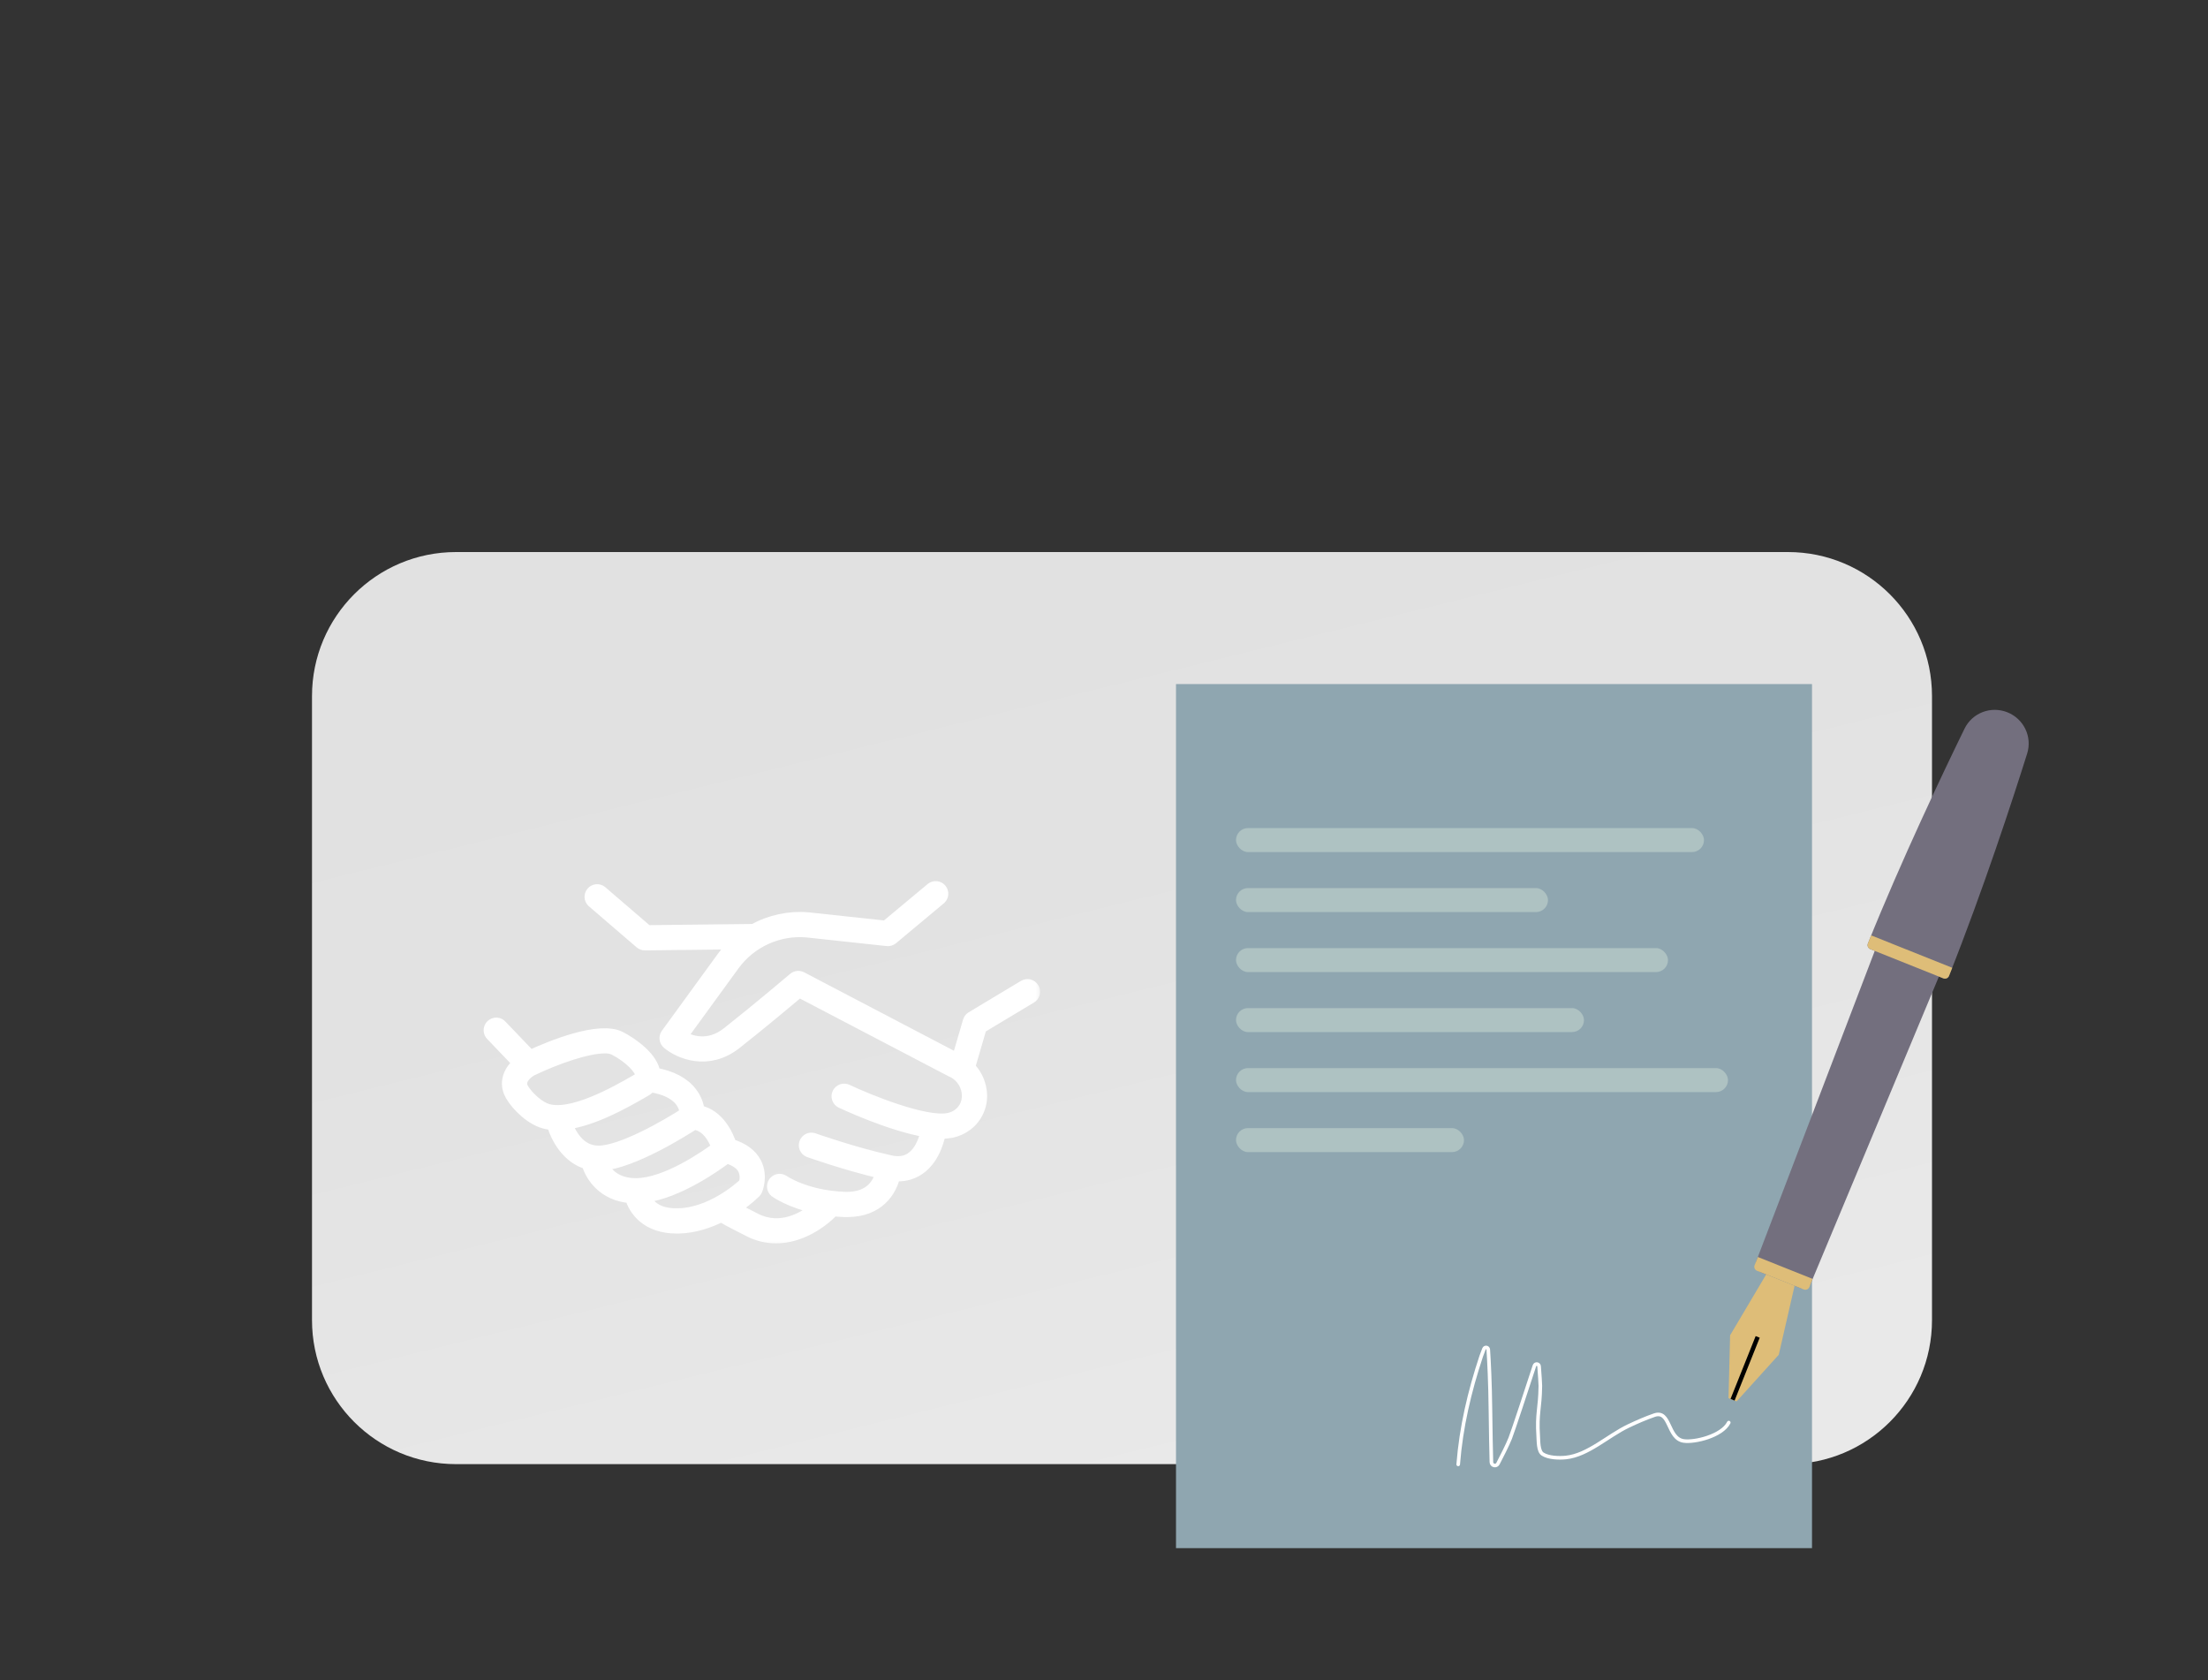
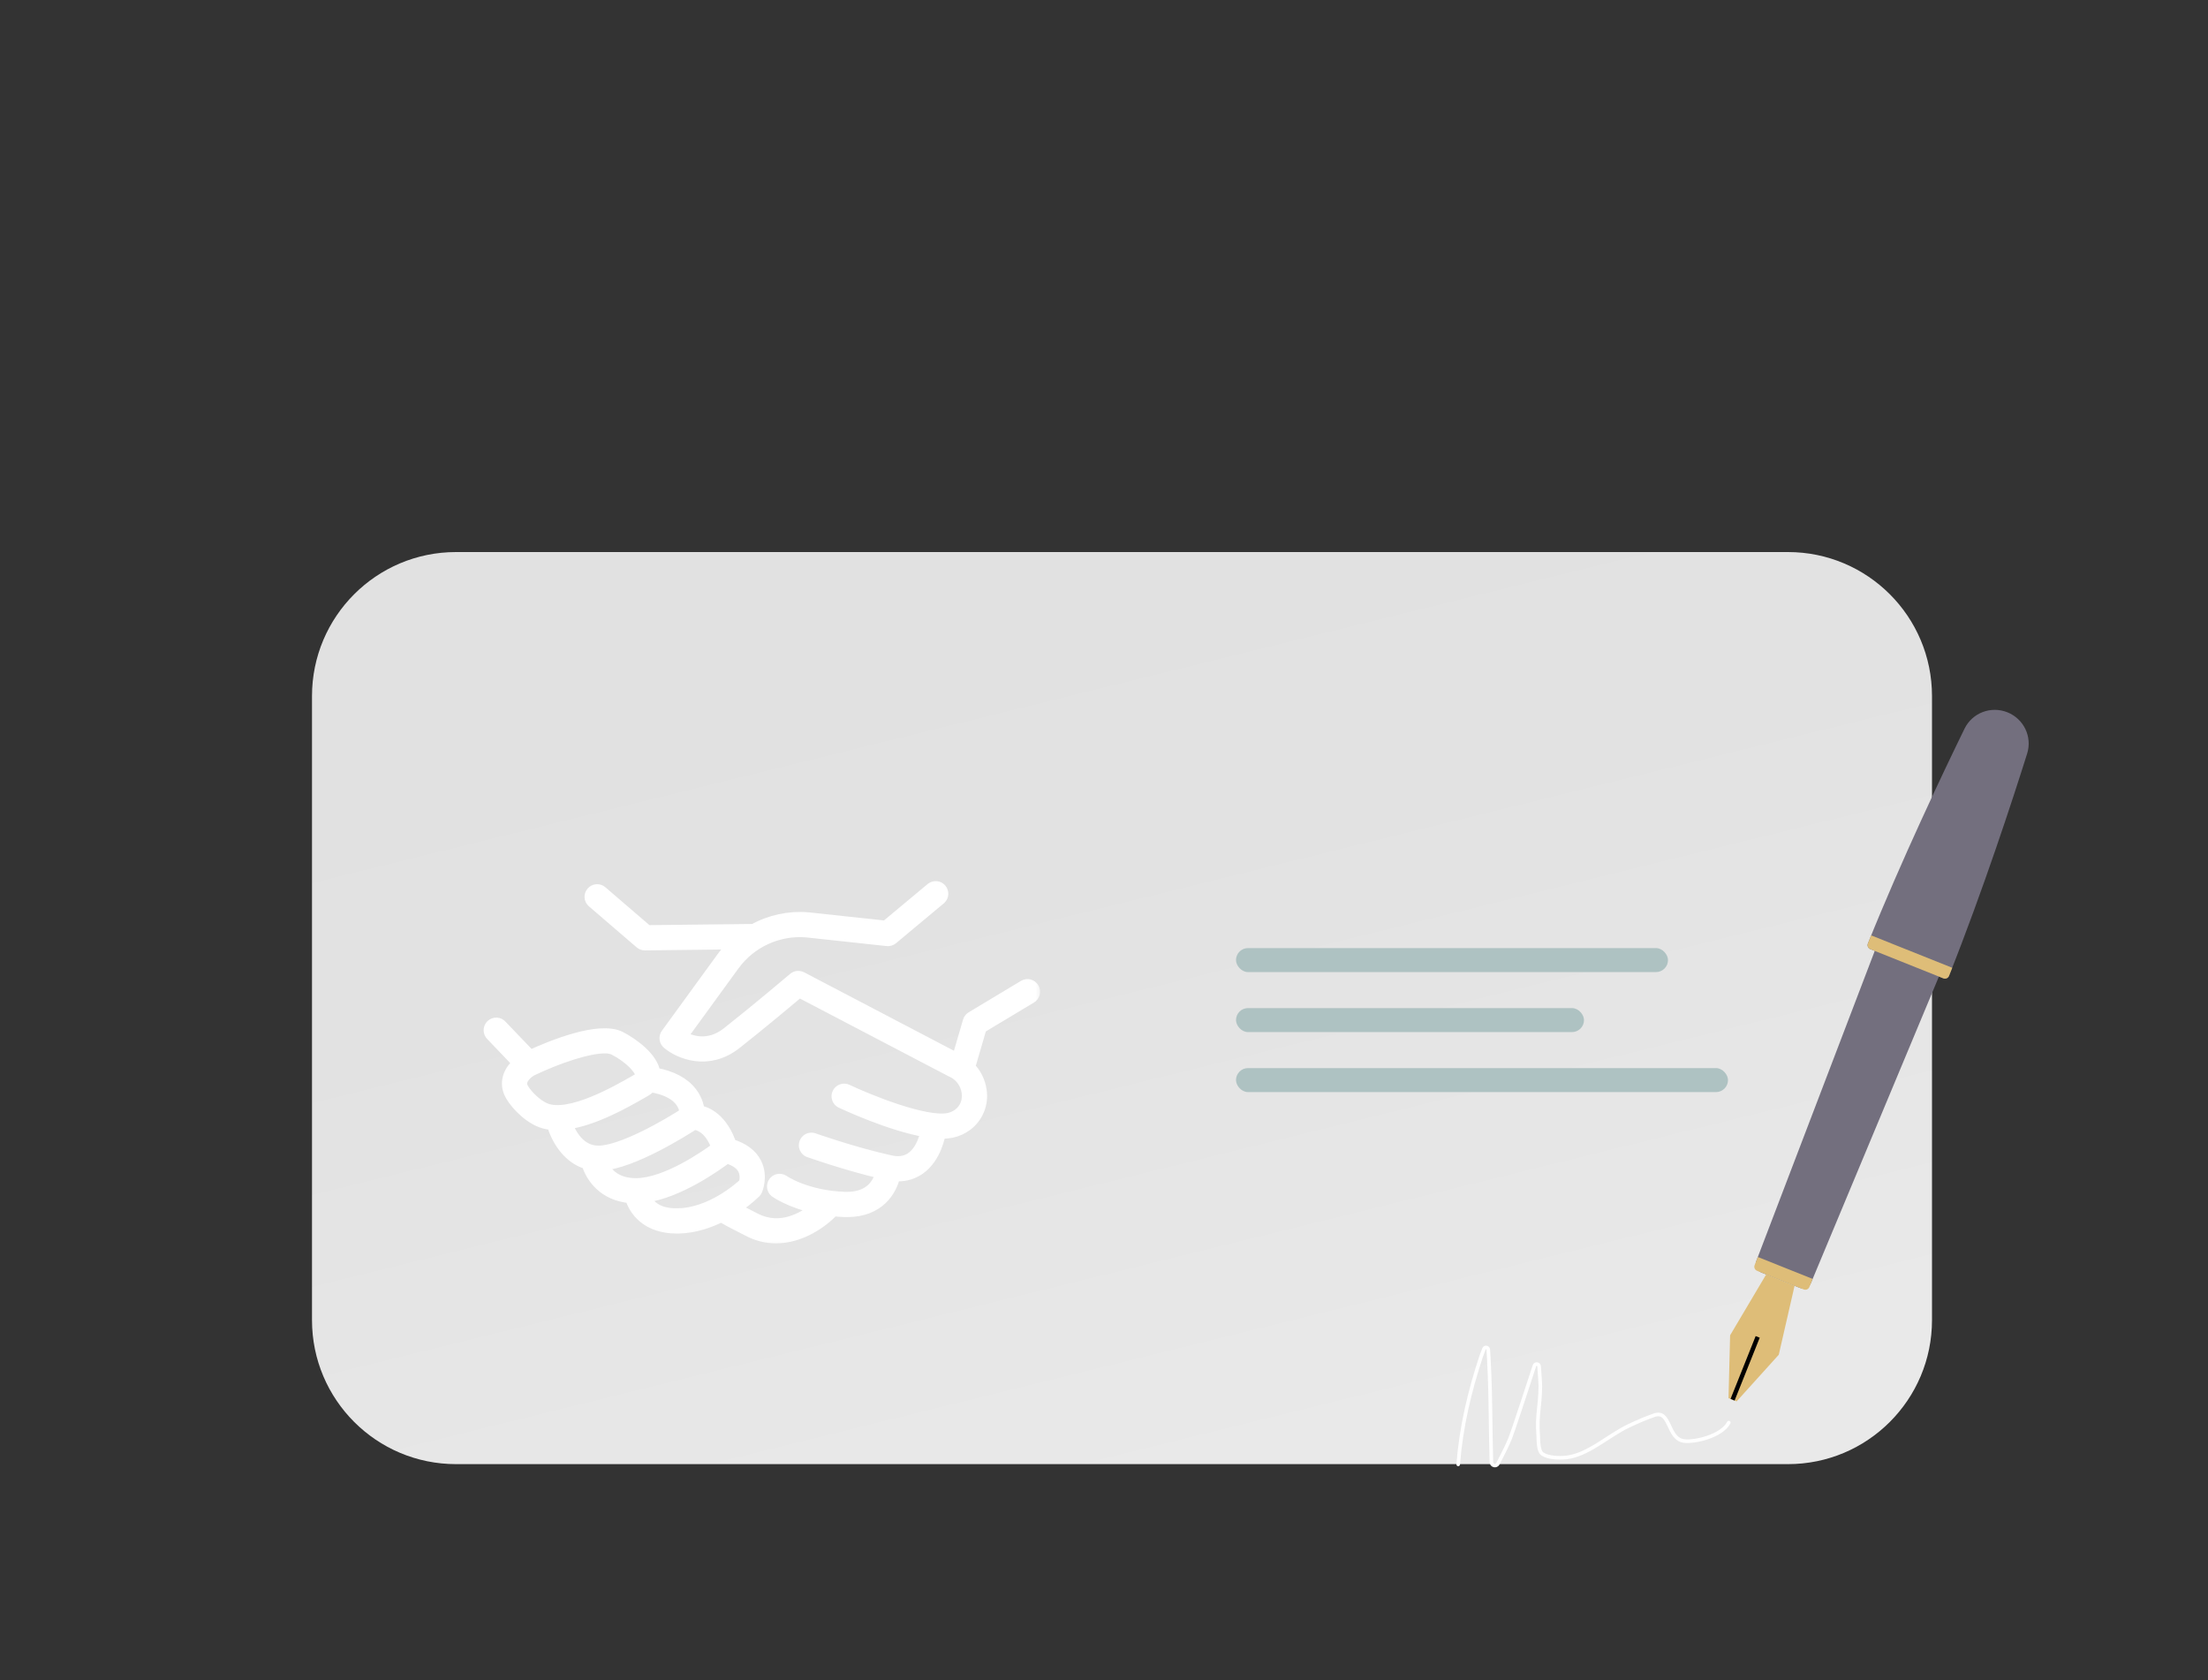
<svg xmlns="http://www.w3.org/2000/svg" width="184" height="140" viewBox="0 0 184 140" fill="none">
  <rect x="0" y="0" width="184" height="140" fill="#333333" stroke="none" />
  <path d="M149 46H38C31.373 46 26 51.373 26 58V110C26 116.627 31.373 122 38 122H149C155.627 122 161 116.627 161 110V58C161 51.373 155.627 46 149 46Z" fill="url(#paint0_linear_8_167)" />
  <mask id="path-2-outside-1_8_167" maskUnits="userSpaceOnUse" x="39.802" y="72.918" width="47" height="31" fill="black">
    <rect fill="white" x="39.802" y="72.918" width="47" height="31" />
    <path d="M86.094 82.35C86.019 82.225 85.897 82.135 85.755 82.099C85.614 82.064 85.464 82.086 85.338 82.162L80.978 84.781C80.86 84.852 80.773 84.965 80.735 85.097L79.806 88.273C79.773 88.259 79.74 88.243 79.706 88.229L66.78 81.461C66.683 81.411 66.573 81.39 66.465 81.402C66.356 81.415 66.254 81.459 66.17 81.529C66.14 81.555 63.17 84.073 60.633 86.075C59.019 87.347 57.502 86.782 56.789 86.371L61.145 80.385C61.837 79.439 62.76 78.688 63.827 78.202C64.893 77.716 66.066 77.513 67.233 77.612L73.934 78.335C74.008 78.343 74.082 78.337 74.153 78.315C74.223 78.294 74.289 78.259 74.346 78.212L78.353 74.87C78.455 74.774 78.516 74.642 78.525 74.502C78.533 74.362 78.488 74.224 78.398 74.117C78.308 74.009 78.181 73.939 78.041 73.922C77.902 73.906 77.762 73.942 77.649 74.026L73.821 77.216L67.338 76.518C65.766 76.384 64.189 76.722 62.811 77.489L53.938 77.59L50.099 74.291C49.988 74.204 49.847 74.164 49.707 74.178C49.566 74.193 49.437 74.26 49.345 74.368C49.253 74.475 49.205 74.613 49.212 74.754C49.219 74.895 49.28 75.028 49.383 75.125L53.379 78.559C53.478 78.645 53.606 78.692 53.737 78.692H53.744L61.26 78.606C60.888 78.95 60.55 79.329 60.25 79.738L55.561 86.183C55.48 86.296 55.445 86.435 55.462 86.572C55.479 86.71 55.547 86.836 55.653 86.926C56.597 87.728 58.995 88.762 61.312 86.939C63.408 85.287 65.795 83.287 66.599 82.607L79.248 89.223C79.438 89.3 79.616 89.402 79.777 89.528L79.79 89.538C80.25 89.901 80.552 90.427 80.634 91.007C80.737 91.741 80.476 92.41 79.916 92.843C79.664 93.037 79.371 93.17 79.06 93.234C77.101 93.638 72.277 91.651 70.581 90.847C70.449 90.785 70.297 90.777 70.16 90.826C70.022 90.876 69.909 90.978 69.847 91.11C69.784 91.242 69.777 91.394 69.826 91.531C69.875 91.669 69.977 91.782 70.109 91.844C70.317 91.942 74.24 93.782 77.213 94.266C77.164 94.536 76.878 95.869 75.959 96.5C75.476 96.834 74.891 96.92 74.175 96.76C71.065 96.07 67.792 94.906 67.759 94.895C67.626 94.859 67.484 94.876 67.362 94.94C67.239 95.005 67.146 95.113 67.1 95.243C67.053 95.373 67.058 95.516 67.112 95.643C67.166 95.77 67.266 95.872 67.392 95.929C67.424 95.941 70.421 97.008 73.445 97.721C73.276 98.478 72.661 99.872 70.424 99.811C67.12 99.701 65.267 98.398 65.249 98.386C65.13 98.315 64.99 98.291 64.855 98.319C64.72 98.347 64.601 98.424 64.52 98.536C64.439 98.648 64.403 98.786 64.419 98.922C64.435 99.059 64.502 99.185 64.606 99.275C64.67 99.323 65.868 100.173 68.049 100.631C67.02 101.485 65.063 102.658 62.939 101.579C62.061 101.132 61.532 100.861 61.215 100.696C61.212 100.693 61.208 100.69 61.205 100.687C61.819 100.291 62.394 99.838 62.921 99.332C62.97 99.283 63.01 99.225 63.037 99.16C63.057 99.114 63.516 98.014 62.973 96.935C62.611 96.213 61.906 95.697 60.886 95.393C60.645 94.659 59.903 92.909 58.219 92.584C58.154 92.03 57.941 91.504 57.601 91.062C56.97 90.236 55.937 89.699 54.533 89.452C54.396 88.167 52.697 86.962 51.688 86.441C49.933 85.541 45.898 87.21 44.181 88.002L41.774 85.489C41.726 85.431 41.666 85.384 41.599 85.35C41.531 85.317 41.458 85.297 41.383 85.293C41.307 85.289 41.232 85.3 41.161 85.327C41.091 85.353 41.026 85.393 40.972 85.445C40.917 85.497 40.874 85.56 40.845 85.63C40.816 85.699 40.801 85.774 40.802 85.849C40.803 85.924 40.819 85.999 40.849 86.068C40.88 86.136 40.925 86.198 40.98 86.249L43.213 88.585C42.513 89.188 42.084 90.073 42.478 91.014C42.771 91.713 43.872 92.986 45.097 93.457C45.406 93.57 45.73 93.639 46.059 93.661C46.381 94.789 47.284 96.473 48.958 96.939C49.272 98.026 50.301 99.584 52.575 99.757C52.879 100.834 53.919 102.286 56.391 102.286C56.45 102.286 56.511 102.286 56.57 102.286C57.892 102.249 59.112 101.827 60.124 101.315C60.166 101.346 60.215 101.378 60.27 101.413L60.264 101.426L60.356 101.467C60.74 101.699 61.388 102.028 62.439 102.562C63.128 102.918 63.893 103.105 64.669 103.105C66.708 103.105 68.501 101.839 69.442 100.846C69.747 100.877 70.06 100.902 70.391 100.913C70.461 100.913 70.531 100.913 70.599 100.913C73.218 100.913 74.257 99.206 74.533 97.922C74.636 97.93 74.739 97.937 74.839 97.937C75.464 97.945 76.076 97.759 76.59 97.404C77.989 96.438 78.294 94.506 78.312 94.381C78.371 94.381 78.431 94.385 78.488 94.385C78.755 94.388 79.022 94.364 79.284 94.312C79.759 94.215 80.205 94.011 80.589 93.715C81.016 93.383 81.346 92.943 81.545 92.441C81.745 91.938 81.806 91.392 81.723 90.857C81.619 90.128 81.281 89.451 80.761 88.93L81.729 85.616L85.906 83.108C85.968 83.071 86.022 83.021 86.066 82.963C86.109 82.905 86.14 82.838 86.158 82.768C86.175 82.698 86.178 82.624 86.168 82.552C86.157 82.481 86.132 82.412 86.094 82.35ZM43.488 90.589C43.226 89.96 43.885 89.387 44.285 89.164C46.437 88.133 48.967 87.275 50.39 87.275C50.66 87.263 50.93 87.312 51.179 87.42C52.521 88.108 53.434 89.107 53.444 89.608C53.444 89.669 53.444 89.792 53.186 89.941L52.881 90.116C51.412 90.957 47.504 93.193 45.484 92.425C44.583 92.08 43.681 91.041 43.488 90.589ZM47.196 93.619C49.486 93.32 52.116 91.818 53.427 91.067L53.726 90.896C53.908 90.795 54.072 90.663 54.208 90.507C56.753 90.907 57.105 92.222 57.138 92.774C55.565 93.791 51.807 95.961 49.875 95.961C48.246 95.964 47.487 94.432 47.2 93.621L47.196 93.619ZM50.175 97.048C52.763 96.847 56.952 94.203 57.826 93.638C58.992 93.752 59.582 95.015 59.801 95.632C58.807 96.366 55.518 98.656 53.019 98.671H52.99C51.264 98.674 50.502 97.727 50.178 97.051L50.175 97.048ZM56.533 101.179C54.662 101.245 53.971 100.345 53.715 99.72C56.519 99.362 59.693 97.091 60.558 96.438C61.278 96.649 61.759 96.977 61.983 97.415C62.23 97.899 62.116 98.425 62.053 98.633C61.585 99.073 59.246 101.109 56.536 101.184L56.533 101.179Z" />
  </mask>
  <path d="M86.094 82.35C86.019 82.225 85.897 82.135 85.755 82.099C85.614 82.064 85.464 82.086 85.338 82.162L80.978 84.781C80.86 84.852 80.773 84.965 80.735 85.097L79.806 88.273C79.773 88.259 79.74 88.243 79.706 88.229L66.78 81.461C66.683 81.411 66.573 81.39 66.465 81.402C66.356 81.415 66.254 81.459 66.17 81.529C66.14 81.555 63.17 84.073 60.633 86.075C59.019 87.347 57.502 86.782 56.789 86.371L61.145 80.385C61.837 79.439 62.76 78.688 63.827 78.202C64.893 77.716 66.066 77.513 67.233 77.612L73.934 78.335C74.008 78.343 74.082 78.337 74.153 78.315C74.223 78.294 74.289 78.259 74.346 78.212L78.353 74.87C78.455 74.774 78.516 74.642 78.525 74.502C78.533 74.362 78.488 74.224 78.398 74.117C78.308 74.009 78.181 73.939 78.041 73.922C77.902 73.906 77.762 73.942 77.649 74.026L73.821 77.216L67.338 76.518C65.766 76.384 64.189 76.722 62.811 77.489L53.938 77.59L50.099 74.291C49.988 74.204 49.847 74.164 49.707 74.178C49.566 74.193 49.437 74.26 49.345 74.368C49.253 74.475 49.205 74.613 49.212 74.754C49.219 74.895 49.28 75.028 49.383 75.125L53.379 78.559C53.478 78.645 53.606 78.692 53.737 78.692H53.744L61.26 78.606C60.888 78.95 60.55 79.329 60.25 79.738L55.561 86.183C55.48 86.296 55.445 86.435 55.462 86.572C55.479 86.71 55.547 86.836 55.653 86.926C56.597 87.728 58.995 88.762 61.312 86.939C63.408 85.287 65.795 83.287 66.599 82.607L79.248 89.223C79.438 89.3 79.616 89.402 79.777 89.528L79.79 89.538C80.25 89.901 80.552 90.427 80.634 91.007C80.737 91.741 80.476 92.41 79.916 92.843C79.664 93.037 79.371 93.17 79.06 93.234C77.101 93.638 72.277 91.651 70.581 90.847C70.449 90.785 70.297 90.777 70.16 90.826C70.022 90.876 69.909 90.978 69.847 91.11C69.784 91.242 69.777 91.394 69.826 91.531C69.875 91.669 69.977 91.782 70.109 91.844C70.317 91.942 74.24 93.782 77.213 94.266C77.164 94.536 76.878 95.869 75.959 96.5C75.476 96.834 74.891 96.92 74.175 96.76C71.065 96.07 67.792 94.906 67.759 94.895C67.626 94.859 67.484 94.876 67.362 94.94C67.239 95.005 67.146 95.113 67.1 95.243C67.053 95.373 67.058 95.516 67.112 95.643C67.166 95.77 67.266 95.872 67.392 95.929C67.424 95.941 70.421 97.008 73.445 97.721C73.276 98.478 72.661 99.872 70.424 99.811C67.12 99.701 65.267 98.398 65.249 98.386C65.13 98.315 64.99 98.291 64.855 98.319C64.72 98.347 64.601 98.424 64.52 98.536C64.439 98.648 64.403 98.786 64.419 98.922C64.435 99.059 64.502 99.185 64.606 99.275C64.67 99.323 65.868 100.173 68.049 100.631C67.02 101.485 65.063 102.658 62.939 101.579C62.061 101.132 61.532 100.861 61.215 100.696C61.212 100.693 61.208 100.69 61.205 100.687C61.819 100.291 62.394 99.838 62.921 99.332C62.97 99.283 63.01 99.225 63.037 99.16C63.057 99.114 63.516 98.014 62.973 96.935C62.611 96.213 61.906 95.697 60.886 95.393C60.645 94.659 59.903 92.909 58.219 92.584C58.154 92.03 57.941 91.504 57.601 91.062C56.97 90.236 55.937 89.699 54.533 89.452C54.396 88.167 52.697 86.962 51.688 86.441C49.933 85.541 45.898 87.21 44.181 88.002L41.774 85.489C41.726 85.431 41.666 85.384 41.599 85.35C41.531 85.317 41.458 85.297 41.383 85.293C41.307 85.289 41.232 85.3 41.161 85.327C41.091 85.353 41.026 85.393 40.972 85.445C40.917 85.497 40.874 85.56 40.845 85.63C40.816 85.699 40.801 85.774 40.802 85.849C40.803 85.924 40.819 85.999 40.849 86.068C40.88 86.136 40.925 86.198 40.98 86.249L43.213 88.585C42.513 89.188 42.084 90.073 42.478 91.014C42.771 91.713 43.872 92.986 45.097 93.457C45.406 93.57 45.73 93.639 46.059 93.661C46.381 94.789 47.284 96.473 48.958 96.939C49.272 98.026 50.301 99.584 52.575 99.757C52.879 100.834 53.919 102.286 56.391 102.286C56.45 102.286 56.511 102.286 56.57 102.286C57.892 102.249 59.112 101.827 60.124 101.315C60.166 101.346 60.215 101.378 60.27 101.413L60.264 101.426L60.356 101.467C60.74 101.699 61.388 102.028 62.439 102.562C63.128 102.918 63.893 103.105 64.669 103.105C66.708 103.105 68.501 101.839 69.442 100.846C69.747 100.877 70.06 100.902 70.391 100.913C70.461 100.913 70.531 100.913 70.599 100.913C73.218 100.913 74.257 99.206 74.533 97.922C74.636 97.93 74.739 97.937 74.839 97.937C75.464 97.945 76.076 97.759 76.59 97.404C77.989 96.438 78.294 94.506 78.312 94.381C78.371 94.381 78.431 94.385 78.488 94.385C78.755 94.388 79.022 94.364 79.284 94.312C79.759 94.215 80.205 94.011 80.589 93.715C81.016 93.383 81.346 92.943 81.545 92.441C81.745 91.938 81.806 91.392 81.723 90.857C81.619 90.128 81.281 89.451 80.761 88.93L81.729 85.616L85.906 83.108C85.968 83.071 86.022 83.021 86.066 82.963C86.109 82.905 86.14 82.838 86.158 82.768C86.175 82.698 86.178 82.624 86.168 82.552C86.157 82.481 86.132 82.412 86.094 82.35ZM43.488 90.589C43.226 89.96 43.885 89.387 44.285 89.164C46.437 88.133 48.967 87.275 50.39 87.275C50.66 87.263 50.93 87.312 51.179 87.42C52.521 88.108 53.434 89.107 53.444 89.608C53.444 89.669 53.444 89.792 53.186 89.941L52.881 90.116C51.412 90.957 47.504 93.193 45.484 92.425C44.583 92.08 43.681 91.041 43.488 90.589ZM47.196 93.619C49.486 93.32 52.116 91.818 53.427 91.067L53.726 90.896C53.908 90.795 54.072 90.663 54.208 90.507C56.753 90.907 57.105 92.222 57.138 92.774C55.565 93.791 51.807 95.961 49.875 95.961C48.246 95.964 47.487 94.432 47.2 93.621L47.196 93.619ZM50.175 97.048C52.763 96.847 56.952 94.203 57.826 93.638C58.992 93.752 59.582 95.015 59.801 95.632C58.807 96.366 55.518 98.656 53.019 98.671H52.99C51.264 98.674 50.502 97.727 50.178 97.051L50.175 97.048ZM56.533 101.179C54.662 101.245 53.971 100.345 53.715 99.72C56.519 99.362 59.693 97.091 60.558 96.438C61.278 96.649 61.759 96.977 61.983 97.415C62.23 97.899 62.116 98.425 62.053 98.633C61.585 99.073 59.246 101.109 56.536 101.184L56.533 101.179Z" fill="white" />
  <path d="M86.094 82.35C86.019 82.225 85.897 82.135 85.755 82.099C85.614 82.064 85.464 82.086 85.338 82.162L80.978 84.781C80.86 84.852 80.773 84.965 80.735 85.097L79.806 88.273C79.773 88.259 79.74 88.243 79.706 88.229L66.78 81.461C66.683 81.411 66.573 81.39 66.465 81.402C66.356 81.415 66.254 81.459 66.17 81.529C66.14 81.555 63.17 84.073 60.633 86.075C59.019 87.347 57.502 86.782 56.789 86.371L61.145 80.385C61.837 79.439 62.76 78.688 63.827 78.202C64.893 77.716 66.066 77.513 67.233 77.612L73.934 78.335C74.008 78.343 74.082 78.337 74.153 78.315C74.223 78.294 74.289 78.259 74.346 78.212L78.353 74.87C78.455 74.774 78.516 74.642 78.525 74.502C78.533 74.362 78.488 74.224 78.398 74.117C78.308 74.009 78.181 73.939 78.041 73.922C77.902 73.906 77.762 73.942 77.649 74.026L73.821 77.216L67.338 76.518C65.766 76.384 64.189 76.722 62.811 77.489L53.938 77.59L50.099 74.291C49.988 74.204 49.847 74.164 49.707 74.178C49.566 74.193 49.437 74.26 49.345 74.368C49.253 74.475 49.205 74.613 49.212 74.754C49.219 74.895 49.28 75.028 49.383 75.125L53.379 78.559C53.478 78.645 53.606 78.692 53.737 78.692H53.744L61.26 78.606C60.888 78.95 60.55 79.329 60.25 79.738L55.561 86.183C55.48 86.296 55.445 86.435 55.462 86.572C55.479 86.71 55.547 86.836 55.653 86.926C56.597 87.728 58.995 88.762 61.312 86.939C63.408 85.287 65.795 83.287 66.599 82.607L79.248 89.223C79.438 89.3 79.616 89.402 79.777 89.528L79.79 89.538C80.25 89.901 80.552 90.427 80.634 91.007C80.737 91.741 80.476 92.41 79.916 92.843C79.664 93.037 79.371 93.17 79.06 93.234C77.101 93.638 72.277 91.651 70.581 90.847C70.449 90.785 70.297 90.777 70.16 90.826C70.022 90.876 69.909 90.978 69.847 91.11C69.784 91.242 69.777 91.394 69.826 91.531C69.875 91.669 69.977 91.782 70.109 91.844C70.317 91.942 74.24 93.782 77.213 94.266C77.164 94.536 76.878 95.869 75.959 96.5C75.476 96.834 74.891 96.92 74.175 96.76C71.065 96.07 67.792 94.906 67.759 94.895C67.626 94.859 67.484 94.876 67.362 94.94C67.239 95.005 67.146 95.113 67.1 95.243C67.053 95.373 67.058 95.516 67.112 95.643C67.166 95.77 67.266 95.872 67.392 95.929C67.424 95.941 70.421 97.008 73.445 97.721C73.276 98.478 72.661 99.872 70.424 99.811C67.12 99.701 65.267 98.398 65.249 98.386C65.13 98.315 64.99 98.291 64.855 98.319C64.72 98.347 64.601 98.424 64.52 98.536C64.439 98.648 64.403 98.786 64.419 98.922C64.435 99.059 64.502 99.185 64.606 99.275C64.67 99.323 65.868 100.173 68.049 100.631C67.02 101.485 65.063 102.658 62.939 101.579C62.061 101.132 61.532 100.861 61.215 100.696C61.212 100.693 61.208 100.69 61.205 100.687C61.819 100.291 62.394 99.838 62.921 99.332C62.97 99.283 63.01 99.225 63.037 99.16C63.057 99.114 63.516 98.014 62.973 96.935C62.611 96.213 61.906 95.697 60.886 95.393C60.645 94.659 59.903 92.909 58.219 92.584C58.154 92.03 57.941 91.504 57.601 91.062C56.97 90.236 55.937 89.699 54.533 89.452C54.396 88.167 52.697 86.962 51.688 86.441C49.933 85.541 45.898 87.21 44.181 88.002L41.774 85.489C41.726 85.431 41.666 85.384 41.599 85.35C41.531 85.317 41.458 85.297 41.383 85.293C41.307 85.289 41.232 85.3 41.161 85.327C41.091 85.353 41.026 85.393 40.972 85.445C40.917 85.497 40.874 85.56 40.845 85.63C40.816 85.699 40.801 85.774 40.802 85.849C40.803 85.924 40.819 85.999 40.849 86.068C40.88 86.136 40.925 86.198 40.98 86.249L43.213 88.585C42.513 89.188 42.084 90.073 42.478 91.014C42.771 91.713 43.872 92.986 45.097 93.457C45.406 93.57 45.73 93.639 46.059 93.661C46.381 94.789 47.284 96.473 48.958 96.939C49.272 98.026 50.301 99.584 52.575 99.757C52.879 100.834 53.919 102.286 56.391 102.286C56.45 102.286 56.511 102.286 56.57 102.286C57.892 102.249 59.112 101.827 60.124 101.315C60.166 101.346 60.215 101.378 60.27 101.413L60.264 101.426L60.356 101.467C60.74 101.699 61.388 102.028 62.439 102.562C63.128 102.918 63.893 103.105 64.669 103.105C66.708 103.105 68.501 101.839 69.442 100.846C69.747 100.877 70.06 100.902 70.391 100.913C70.461 100.913 70.531 100.913 70.599 100.913C73.218 100.913 74.257 99.206 74.533 97.922C74.636 97.93 74.739 97.937 74.839 97.937C75.464 97.945 76.076 97.759 76.59 97.404C77.989 96.438 78.294 94.506 78.312 94.381C78.371 94.381 78.431 94.385 78.488 94.385C78.755 94.388 79.022 94.364 79.284 94.312C79.759 94.215 80.205 94.011 80.589 93.715C81.016 93.383 81.346 92.943 81.545 92.441C81.745 91.938 81.806 91.392 81.723 90.857C81.619 90.128 81.281 89.451 80.761 88.93L81.729 85.616L85.906 83.108C85.968 83.071 86.022 83.021 86.066 82.963C86.109 82.905 86.14 82.838 86.158 82.768C86.175 82.698 86.178 82.624 86.168 82.552C86.157 82.481 86.132 82.412 86.094 82.35ZM43.488 90.589C43.226 89.96 43.885 89.387 44.285 89.164C46.437 88.133 48.967 87.275 50.39 87.275C50.66 87.263 50.93 87.312 51.179 87.42C52.521 88.108 53.434 89.107 53.444 89.608C53.444 89.669 53.444 89.792 53.186 89.941L52.881 90.116C51.412 90.957 47.504 93.193 45.484 92.425C44.583 92.08 43.681 91.041 43.488 90.589ZM47.196 93.619C49.486 93.32 52.116 91.818 53.427 91.067L53.726 90.896C53.908 90.795 54.072 90.663 54.208 90.507C56.753 90.907 57.105 92.222 57.138 92.774C55.565 93.791 51.807 95.961 49.875 95.961C48.246 95.964 47.487 94.432 47.2 93.621L47.196 93.619ZM50.175 97.048C52.763 96.847 56.952 94.203 57.826 93.638C58.992 93.752 59.582 95.015 59.801 95.632C58.807 96.366 55.518 98.656 53.019 98.671H52.99C51.264 98.674 50.502 97.727 50.178 97.051L50.175 97.048ZM56.533 101.179C54.662 101.245 53.971 100.345 53.715 99.72C56.519 99.362 59.693 97.091 60.558 96.438C61.278 96.649 61.759 96.977 61.983 97.415C62.23 97.899 62.116 98.425 62.053 98.633C61.585 99.073 59.246 101.109 56.536 101.184L56.533 101.179Z" stroke="white" mask="url(#path-2-outside-1_8_167)" />
-   <rect x="98" y="57" width="53" height="72" fill="#8FA6B0" />
  <path d="M121.517 122.021C121.757 118.931 122.456 115.951 123.438 112.999C123.494 112.833 123.578 112.614 123.663 112.401C123.74 112.209 124.009 112.252 124.023 112.458C124.085 113.399 124.178 115.158 124.205 117.564C124.224 119.277 124.258 120.837 124.283 121.827C124.29 122.133 124.689 122.228 124.831 121.957C125.183 121.284 125.624 120.41 125.851 119.843C126.076 119.279 127.291 115.575 127.871 113.799C127.939 113.592 128.241 113.629 128.258 113.847C128.308 114.509 128.364 115.29 128.362 115.474C128.339 117.412 128.056 117.732 128.184 119.654C128.212 120.066 128.18 120.918 128.548 121.159C129.04 121.482 129.929 121.505 130.491 121.447C132.336 121.254 133.994 119.634 135.707 118.821C136.41 118.487 137.135 118.17 137.859 117.92C139.223 117.448 138.933 119.863 140.305 120.068C141.229 120.206 143.5 119.654 144.064 118.538" stroke="white" stroke-width="0.3" stroke-linecap="round" />
  <path d="M163.711 60.717C161.946 64.329 158.482 71.597 155.658 78.617C155.583 78.803 155.674 79.014 155.861 79.089L161.944 81.521C162.131 81.596 162.343 81.505 162.417 81.318C165.29 74.089 167.742 66.568 168.929 62.793C169.37 61.39 168.647 59.898 167.282 59.352C165.914 58.806 164.358 59.393 163.711 60.717Z" fill="#736F7E" />
  <path d="M150.911 106.912L162.417 79.358L157.009 77.196L146.352 105.09C146.21 105.461 146.392 105.878 146.761 106.025L149.969 107.307C150.338 107.455 150.757 107.279 150.911 106.912Z" fill="#736F7E" />
  <path fill-rule="evenodd" clip-rule="evenodd" d="M147.182 106.194L144.176 111.263L144.042 116.502L144.38 116.637L148.365 106.667L147.182 106.194ZM149.548 107.139L148.231 112.885L144.718 116.772L144.38 116.637L148.365 106.667L149.548 107.139Z" fill="#DEBD78" />
  <path d="M155.928 77.94L162.688 80.642L162.417 81.318C162.343 81.504 162.131 81.595 161.944 81.521L155.861 79.089C155.674 79.014 155.583 78.802 155.658 78.616L155.928 77.94Z" fill="#DEBD78" />
  <path d="M146.489 104.741L151.052 106.565L150.781 107.24C150.707 107.427 150.495 107.518 150.308 107.443L146.422 105.89C146.235 105.815 146.144 105.603 146.219 105.417L146.489 104.741Z" fill="#DEBD78" />
  <path d="M144.38 116.636L146.474 111.398" stroke="black" stroke-width="0.364" />
-   <rect x="103" y="69" width="39" height="2" rx="1" fill="#AEC2C2" />
-   <rect x="103" y="74" width="26" height="2" rx="1" fill="#AEC2C2" />
-   <rect x="103" y="94" width="19" height="2" rx="1" fill="#AEC2C2" />
  <rect x="103" y="79" width="36" height="2" rx="1" fill="#AEC2C2" />
  <rect x="103" y="84" width="29" height="2" rx="1" fill="#AEC2C2" />
  <rect x="103" y="89" width="41" height="2" rx="1" fill="#AEC2C2" />
  <defs>
    <linearGradient id="paint0_linear_8_167" x1="77.06" y1="17.46" x2="103.04" y2="122.63" gradientUnits="userSpaceOnUse">
      <stop stop-color="#E0E0E0" />
      <stop offset="0.52" stop-color="#E2E2E2" />
      <stop offset="1" stop-color="#E9E9E9" />
    </linearGradient>
  </defs>
</svg>